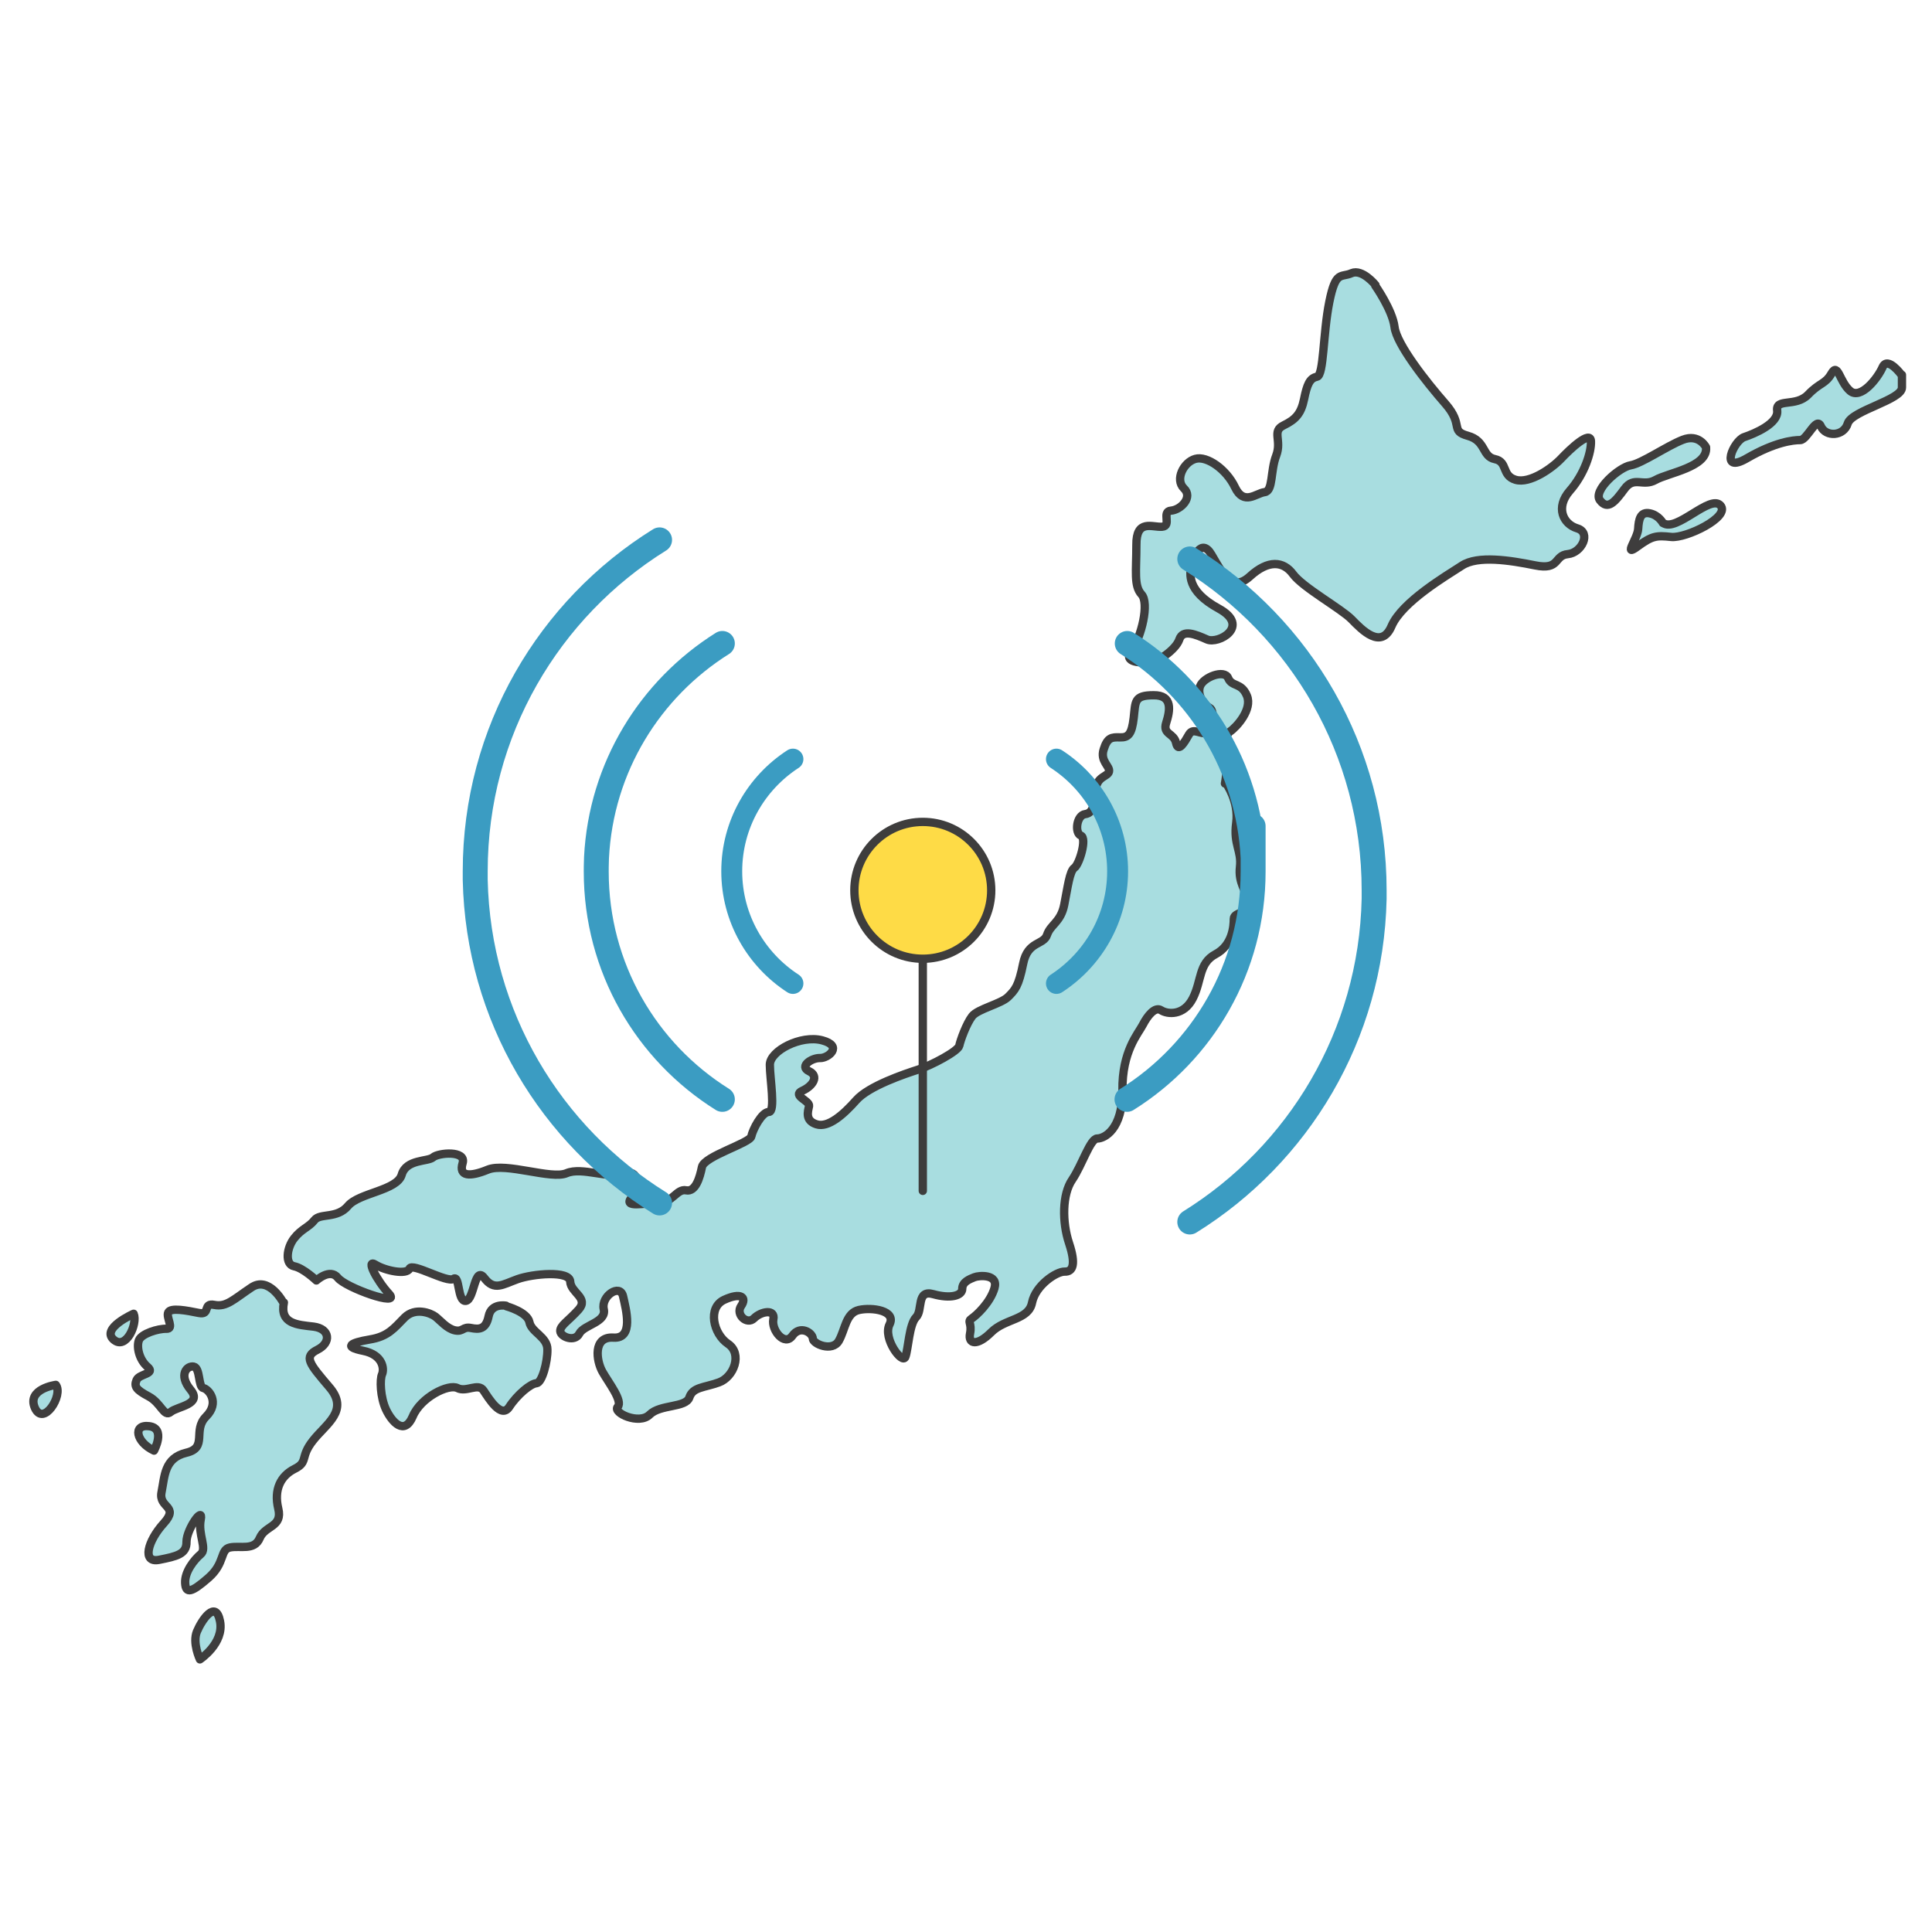
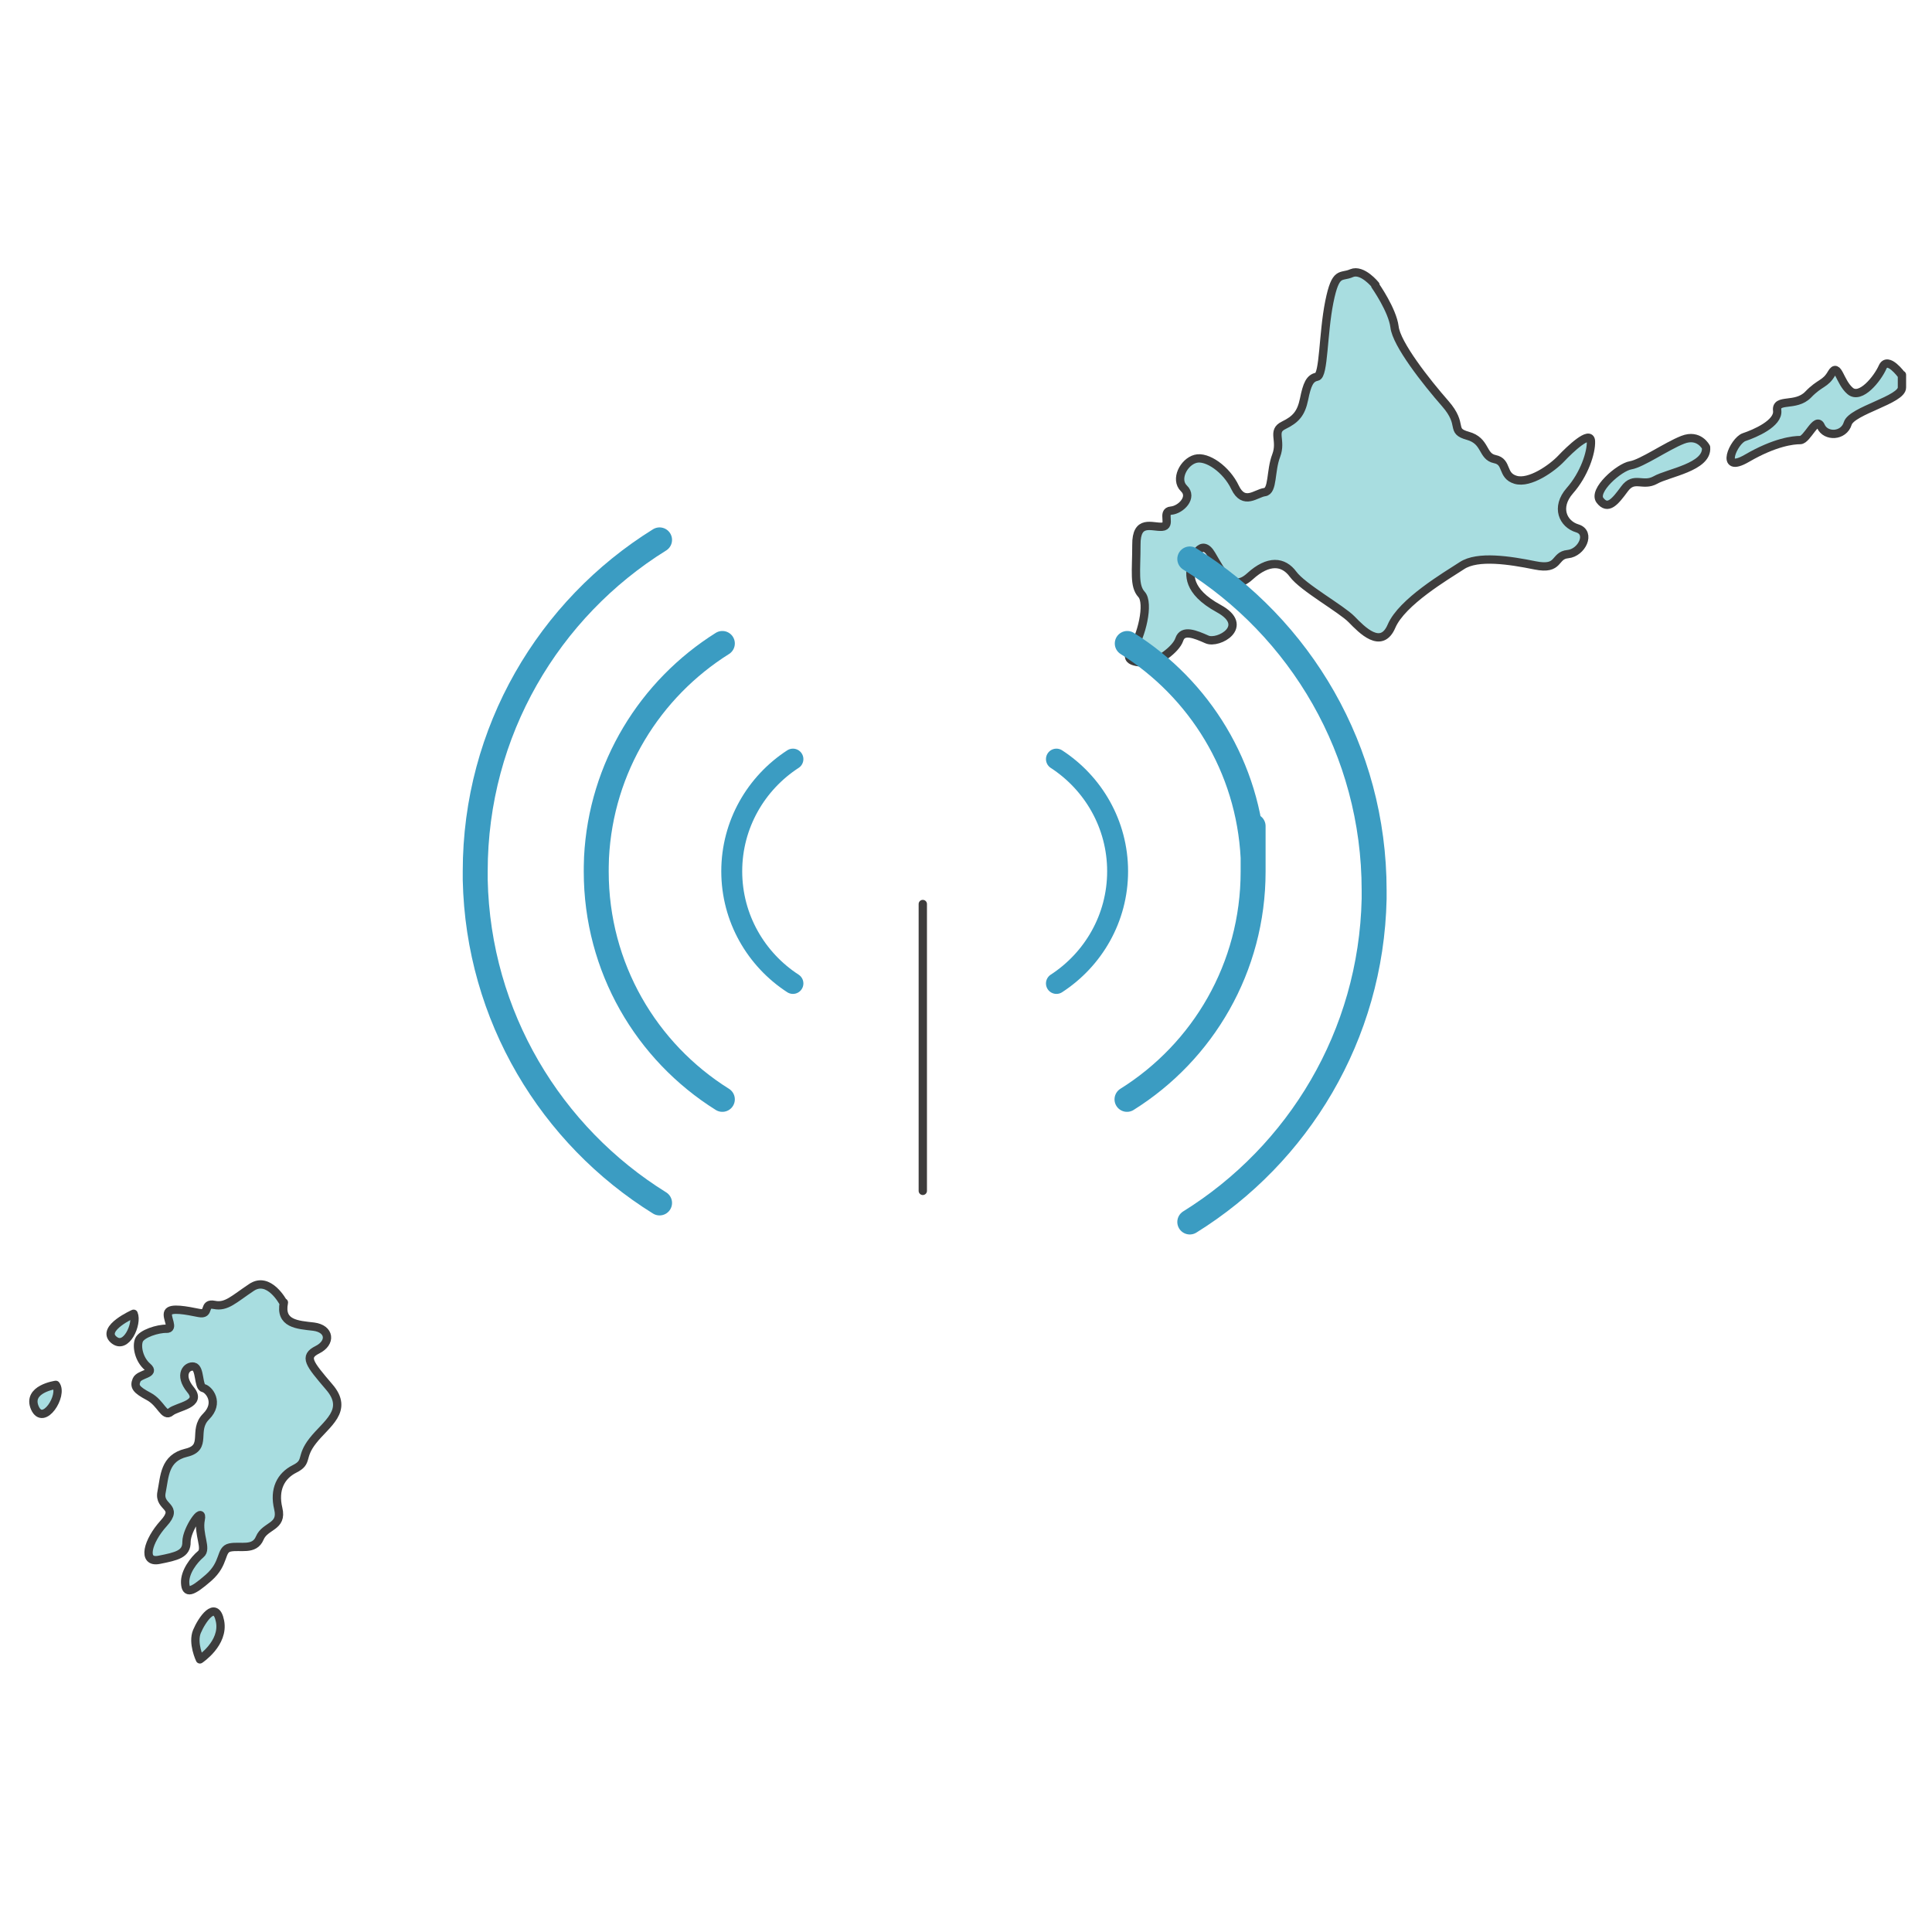
<svg xmlns="http://www.w3.org/2000/svg" id="_レイヤー_1" version="1.1" viewBox="0 0 720 720">
  <defs>
    <style>
      .st0 {
        fill: #fedb46;
      }

      .st0, .st1, .st2, .st3, .st4 {
        stroke-linecap: round;
        stroke-linejoin: round;
      }

      .st0, .st2, .st3 {
        stroke: #3e3d3d;
        stroke-width: 3.1px;
      }

      .st1 {
        stroke-width: 9.3px;
      }

      .st1, .st3, .st4 {
        fill: none;
      }

      .st1, .st4 {
        stroke: #3b9cc2;
      }

      .st2 {
        fill: #a8dde0;
      }

      .st4 {
        stroke-width: 7.8px;
      }
    </style>
  </defs>
  <g>
    <path class="st2" d="M512.6,106.2s-4.9-6.1-8.9-4.4c-4,1.8-5.9-1.2-8.3,10.7-2.4,11.9-2,27.4-4.6,27.9-2.7.5-3.7,2.9-4.8,8.3-1.1,5.4-3.1,7.6-7.6,9.8-4.6,2.2-.6,5.5-2.8,11.3-2.2,5.7-1.1,13.2-4.3,13.6-3.2.4-7.7,5.1-11-1.7-3.2-6.8-10.5-11.9-14.8-10.7-4.4,1.2-7.7,7.7-4.3,11,3.5,3.3-1.1,8-4.8,8.3s.4,5.7-3.3,6-9.7-3-9.6,6.8c0,9.8-1,15.2,1.9,18.4,3,3.2,0,15.9-3.7,20.9-3.6,4.9,4.2,4.5,6.8,4.5s9.7-4.7,11-8.6c1.3-3.9,6-1.9,10.3,0,4.2,1.9,16.4-4.9,4.4-11.5-12.1-6.6-10.8-13-10.2-16s3.7-10.6,7.5-4.1c3.8,6.4,7.4,14.4,14.3,8.1,6.9-6.3,12.5-5.7,16.1-.8s18,12.9,21.8,16.8c3.8,3.9,11.1,11.5,14.9,2.5,3.9-9,20.2-18.6,26.2-22.5,5.9-3.9,17.9-2,27.3-.1,9.4,1.9,6.9-3.7,12.2-4.2,5.2-.5,8.8-8,3.5-9.6s-8.2-7.8-2.8-14c5.4-6.1,8.1-14.3,7.9-18.5-.2-4.2-7.8,3-11.1,6.5s-11.7,9.5-17,7.9-2.8-6.7-7.7-7.7-3.2-6.8-10.1-8.7c-6.8-1.9-1.3-3.9-8.4-12-7.1-8.1-18.2-22.2-18.9-28.6-.8-6.3-7.2-15.4-7.2-15.4" />
    <path class="st2" d="M635.8,166.7s-2.6-5.2-8.7-2.8c-6.1,2.4-15.2,8.8-19.4,9.5-4.3.7-14.3,9.5-11.4,13.1,2.9,3.7,5.5.6,9.1-4.3,3.6-4.9,6.8-.7,11.5-3.3,4.7-2.7,19.5-4.8,18.9-12.1" />
-     <path class="st2" d="M619.7,194.9s-1.5-2.9-4.9-3.6c-3.5-.7-4.1,2.3-4.3,5.8-.2,3.6-5.8,10.7-.3,6.6,5.5-4,7-4.2,12.6-3.6,5.5.6,22.1-7.4,18.4-11.7-3.8-4.4-16.5,10.1-21.4,6.5" />
    <path class="st2" d="M708.7,139.8s-5.2-7.2-7.1-3c-1.9,4.3-8.2,12.2-12.1,8.9-4-3.4-4.5-10.7-6.9-6.6-2.4,4.2-4.3,3.3-8.8,8-4.6,4.7-12.1,1.2-11.5,5.9.6,4.8-8.4,8.6-12.3,9.9-3.9,1.3-9.5,14,1,7.9s17.3-6.8,19.9-6.8,6-9.1,7.7-5.1c1.8,4,8.5,3.8,10-1.1,1.5-4.8,20.3-8.8,20.2-13.4v-4.7h-.1Z" />
-     <path class="st2" d="M456.5,292s1.1-5.5,0-7.3c-1.2-1.8-.5-10.5,1.9-12.1s8.4-8.2,6.3-13.3c-2.1-5.1-5.6-3.2-7-6.6s-9.3-.3-10.5,3.1c-1.2,3.4,1.7,7.1,3.6,8,1.9.9,1.5,8.1-.8,9.2s-5.3-2.1-6.9.7c-1.6,2.8-4,7-4.8,3.2s-5.1-3.1-3.7-7.5c1.4-4.4,2.6-10.4-4.7-10.3-7.3,0-6.7,2.3-7.4,8.4s-2,7.4-5.1,7.3-4.7,0-6.1,4.5c-1.4,4.4,2.4,6.2,2,8.2s-4.5,1.7-5,6.8c-.5,5.1-.7,8.7-3.9,9.1s-4,7-1.6,8-.6,10.8-2.4,12c-1.8,1.2-2.5,7.3-3.8,13.8s-5.1,7.3-6.4,11.2c-1.3,3.9-7.2,2.2-8.9,10.7s-3,9.8-5.6,12.4-11.3,4.5-13.4,7.2c-2.1,2.7-4.4,9-4.8,11-.4,2-10.3,7.3-15.3,8.9s-18.4,6.1-23.1,11.4c-4.7,5.3-10.4,10.4-14.8,9s-3.2-4.8-2.8-6.8-6.5-3.9-2.5-5.7c4-1.8,6.3-5.5,2.5-7.3s1-5,4.1-4.9,8.7-4.5.8-6.6-19.5,3.9-19.5,9.1,2.2,17.6-.4,17.6-6,6.6-6.5,9.1-17.6,7.4-18.4,11.4c-.8,4-2.4,9.4-5.9,8.7-3.5-.7-5.1,4.7-10.3,4.7s-13.4,2-10-2c3.4-4,2.7-10.9-2.9-8.9-5.6,2-15.6-2.6-21.3-.2-5.7,2.5-22.6-4.1-29.4-1.3-6.8,2.8-10.9,2.5-9.4-2.4s-9.1-3.9-11-2.2c-1.9,1.7-10,.6-11.7,6.5s-15.9,6.7-20,11.6-10.4,2.6-12.5,5.3c-2.1,2.7-4.8,3.2-7.6,6.8-2.8,3.6-3.5,9.7,0,10.4,3.5.7,8.3,5.3,8.3,5.3,0,0,5.1-4.7,8-1s23.8,11.1,19.1,6c-4.7-5.1-8.8-13.2-5.1-10.9,3.7,2.3,11.7,3.9,12.7,1.5s14,5.4,16.4,3.8,1.4,8.6,4.6,8.2,3.2-13.4,6.9-8.5c3.7,4.9,6.8,2.4,12.4.4s19.4-3.3,19.6.9c.2,4.2,7.1,6.1,3.1,10.5s-6.9,5.9-6.8,8,5.4,4.2,7.1.9c1.7-3.3,10.2-4.2,9.1-9.1s6.1-9.7,7.2-4.8c1.1,4.9,4.1,15.9-3.6,15.4-7.7-.5-6.4,8.6-4.1,12.7,2.3,4.1,7.7,10.9,5.7,13.1-2,2.2,8,6.8,11.9,2.9,3.9-3.9,13.5-2.5,14.8-6.4s5.4-3.6,11-5.6,8.9-10.7,3.4-14.4c-5.5-3.7-7.7-13.5-1.4-16.4s8.5-.9,6.3,2.3c-2.2,3.2,2.2,7.2,4.8,4.6s8-3.6,7.2.4,4.2,10.2,7.1,6.1c2.9-4.1,7.5-1.1,7.6,1,0,2.1,7.3,5.1,9.7.9s2.6-10.4,7.5-11.5,14,.2,11.4,5.4c-2.6,5.2,4.8,15,5.9,12.1s1.4-12.2,4-14.8c2.6-2.6,0-10.4,6.4-8.6s10.8.6,10.8-2,2.8-3.6,4.5-4.3c1.7-.7,9.1-1.3,7.5,4.1s-6.7,10.1-8.5,11.3c-1.8,1.2.2,1.6-.6,5.6s2.7,4.7,7.9-.5,13.9-4.5,15.2-11,9.1-11.7,12.2-11.6c3.1.1,4.2-2.8,1.6-10.6-2.6-7.8-2.6-18.2,1.2-23.7,3.7-5.5,6.7-15.3,9.3-15.3s9.5-3.3,9.4-17.9c-.2-14.6,5.9-21.2,7.6-24.5,1.7-3.3,4.5-6.9,6.8-5.4s8.4,2.2,11.8-4.4c3.4-6.6,2.1-13.1,8.5-16.5s6.8-10.6,6.8-13.2,6.1-1.9,5.4-6.2c-.7-4.3-3.8-7-3.1-13.1s-2.5-8.3-1.4-16.4-3.8-14.8-3.8-14.8" />
-     <path class="st2" d="M188.6,486.6s-5.5-1.1-6.5,3.9-3.6,5-6.6,4.4-2.9,1.5-5.9.9-5.5-3.7-7.3-5.1-7.6-3.6-11.5.3-6.1,7.1-13.1,8.2c-7,1.2-9.9,2.7-2.4,4.2s7.9,6.8,7.1,8.7c-.9,1.9-.7,8.7,1.5,13.3s6.8,9.7,9.9,2.5c3-7.2,13.4-12.3,16.7-10.6,3.3,1.7,7.7-2.1,9.7.9s6.6,10.7,9.6,6.1c3-4.6,8-8.7,10.1-8.8s4.2-8,4.1-12.6c0-4.7-6-6.4-6.7-10.2-.8-3.8-8.6-5.9-8.6-5.9" />
    <path class="st2" d="M105.5,485.3s-5.3-9.9-11.8-5.5c-6.6,4.4-9.3,7.4-13.8,6.5s-1.3,3.9-5.8,3-10.5-2.1-11.4-.2,2.4,6.2-.7,6.1-9.2,1.8-10.2,4.2c-1,2.4,0,7.3,3.2,10,3.1,2.7-3.1,2.5-4.1,4.9-1,2.4-.2,3.6,4.5,6.1s5.7,7.9,8.2,5.8c2.5-2.1,12-2.8,7.4-8.3-4.6-5.6-1.3-9.1,1.2-8.6s1.6,7.6,3.6,8,6.2,5.4,1,10.6c-5.2,5.2.8,11.6-7.4,13.5-8.2,2-8,8.7-9.2,14.7s6.8,5,.8,11.6-8.2,14.9-1.7,13.6c6.5-1.3,10.3-2.1,10.2-6.7,0-4.7,6.4-13.7,5.3-8.3-1.1,5.5,2.5,10.9,0,12.9-2.5,2.1-6,6.6-5.8,10.7.2,4.2,2.4,3.6,8.7-1.9,6.3-5.5,4.2-10.5,8-11.3s9.1,1.3,11.1-3.5,8.6-4,6.9-11c-1.7-7.1.9-12.2,6.1-14.8s1.9-4.3,6.8-10.5c4.9-6.3,13.7-11.2,6.1-20-7.5-8.8-9.6-11.3-4.4-13.9s4.7-7.8-1.4-8.6c-6.1-.7-12.7-1-11.1-9" />
    <path class="st2" d="M74.5,618.4s9.1-6,7.5-14.2-6.8-.5-8.6,3.8c-1.8,4.3,1.1,10.4,1.1,10.4" />
    <path class="st2" d="M49.8,489.6s-12.2,5.4-7.5,9.6,9.1-6,7.5-9.6" />
    <path class="st2" d="M20.8,516.1s-10.9,1.5-7.8,8.6c3.2,7.1,10.7-4.8,7.8-8.6" />
-     <path class="st2" d="M57.4,540.6s4.5-8.3-1.8-9.1-4.9,6,1.8,9.1" />
  </g>
  <path class="st1" d="M443.4,455.4c40.4-25.1,67.6-69.5,68.7-120.4v-3.2c0-52.2-27.5-97.9-68.7-123.5" />
  <line class="st3" x1="343.9" y1="443.8" x2="343.9" y2="336.9" />
-   <circle class="st0" cx="343.9" cy="331.8" r="25.5" />
  <path class="st4" d="M295.5,366.5c-13.7-8.9-22.8-24.3-22.8-41.8s9.1-32.9,22.8-41.8" />
  <path class="st1" d="M269.2,409.7c-28.3-17.7-47-49.1-47-84.9,0,0,0-3.5.1-5.2,1.7-33.7,20-62.9,46.9-79.8" />
  <path class="st1" d="M245.8,448.3c-40.4-25.1-67.6-69.5-68.7-120.4v-3.2c0-52.2,27.5-97.9,68.7-123.5" />
  <path class="st4" d="M393.7,366.5c13.7-8.9,22.8-24.3,22.8-41.8s-9.1-32.9-22.8-41.8" />
  <path class="st1" d="M420,409.7c28.3-17.7,47-49.1,47-84.9s0-3.5,0-5.2c-1.7-33.7-20-62.9-46.9-79.8" />
</svg>